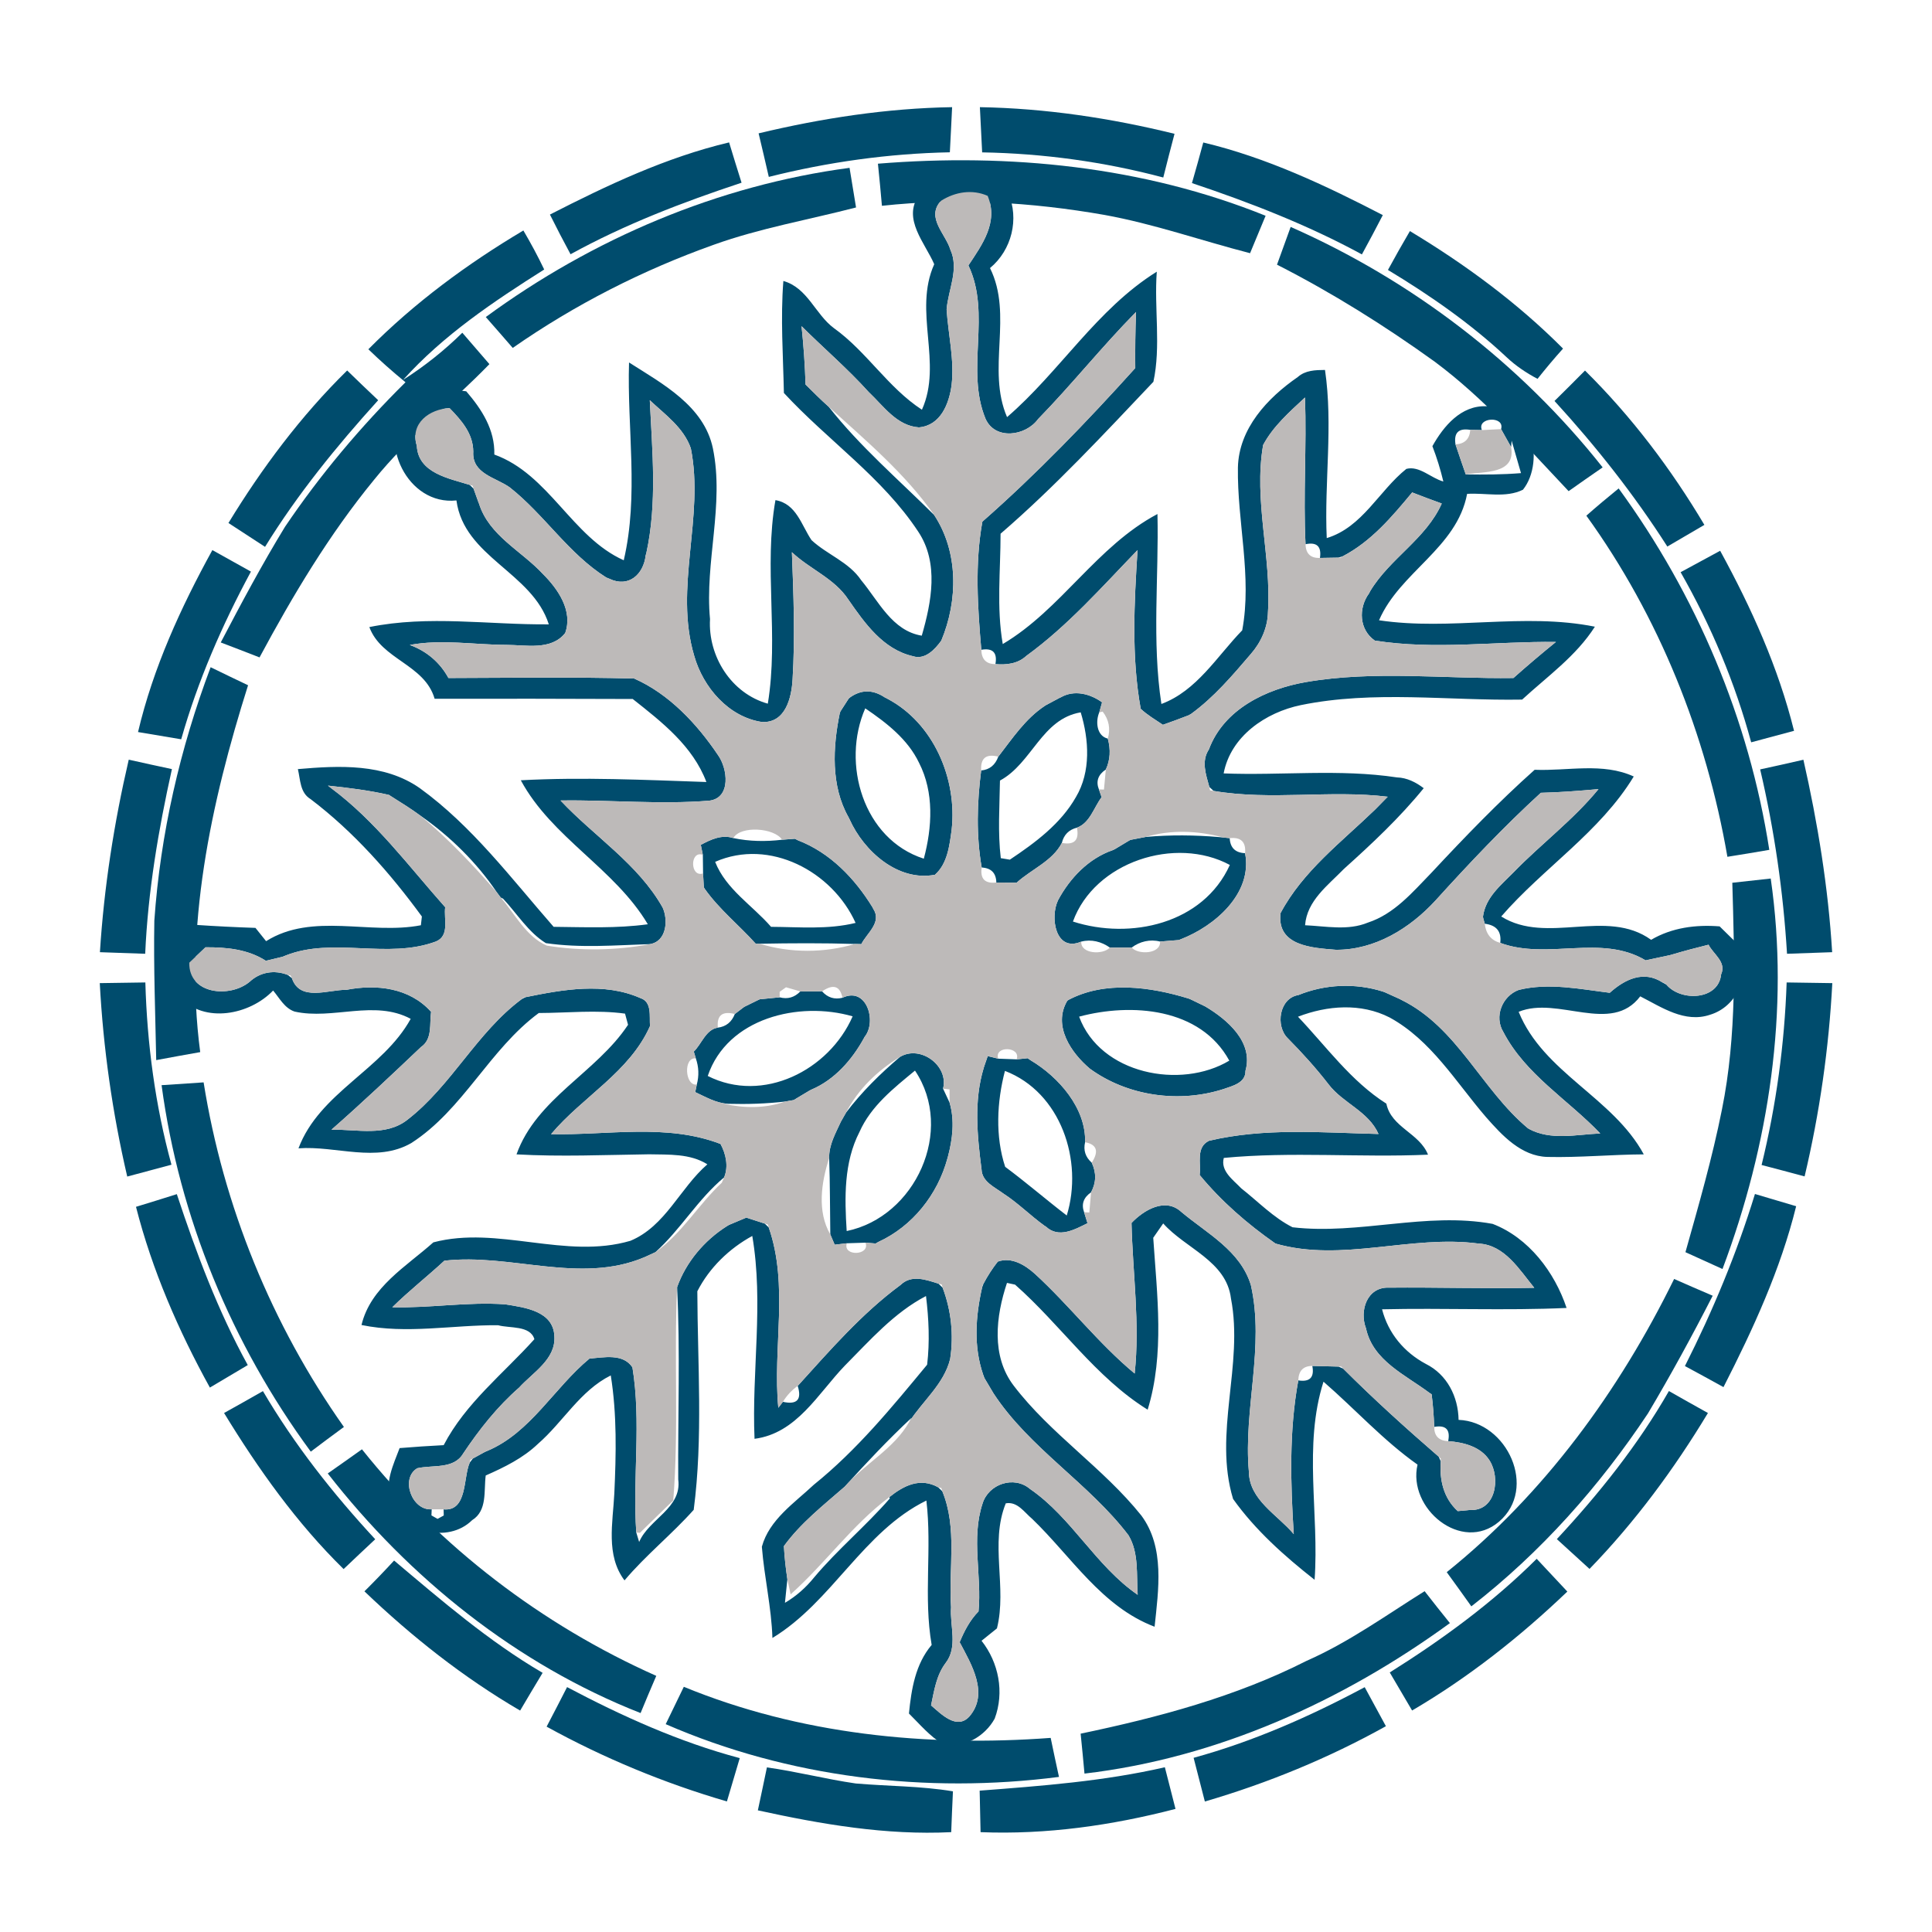
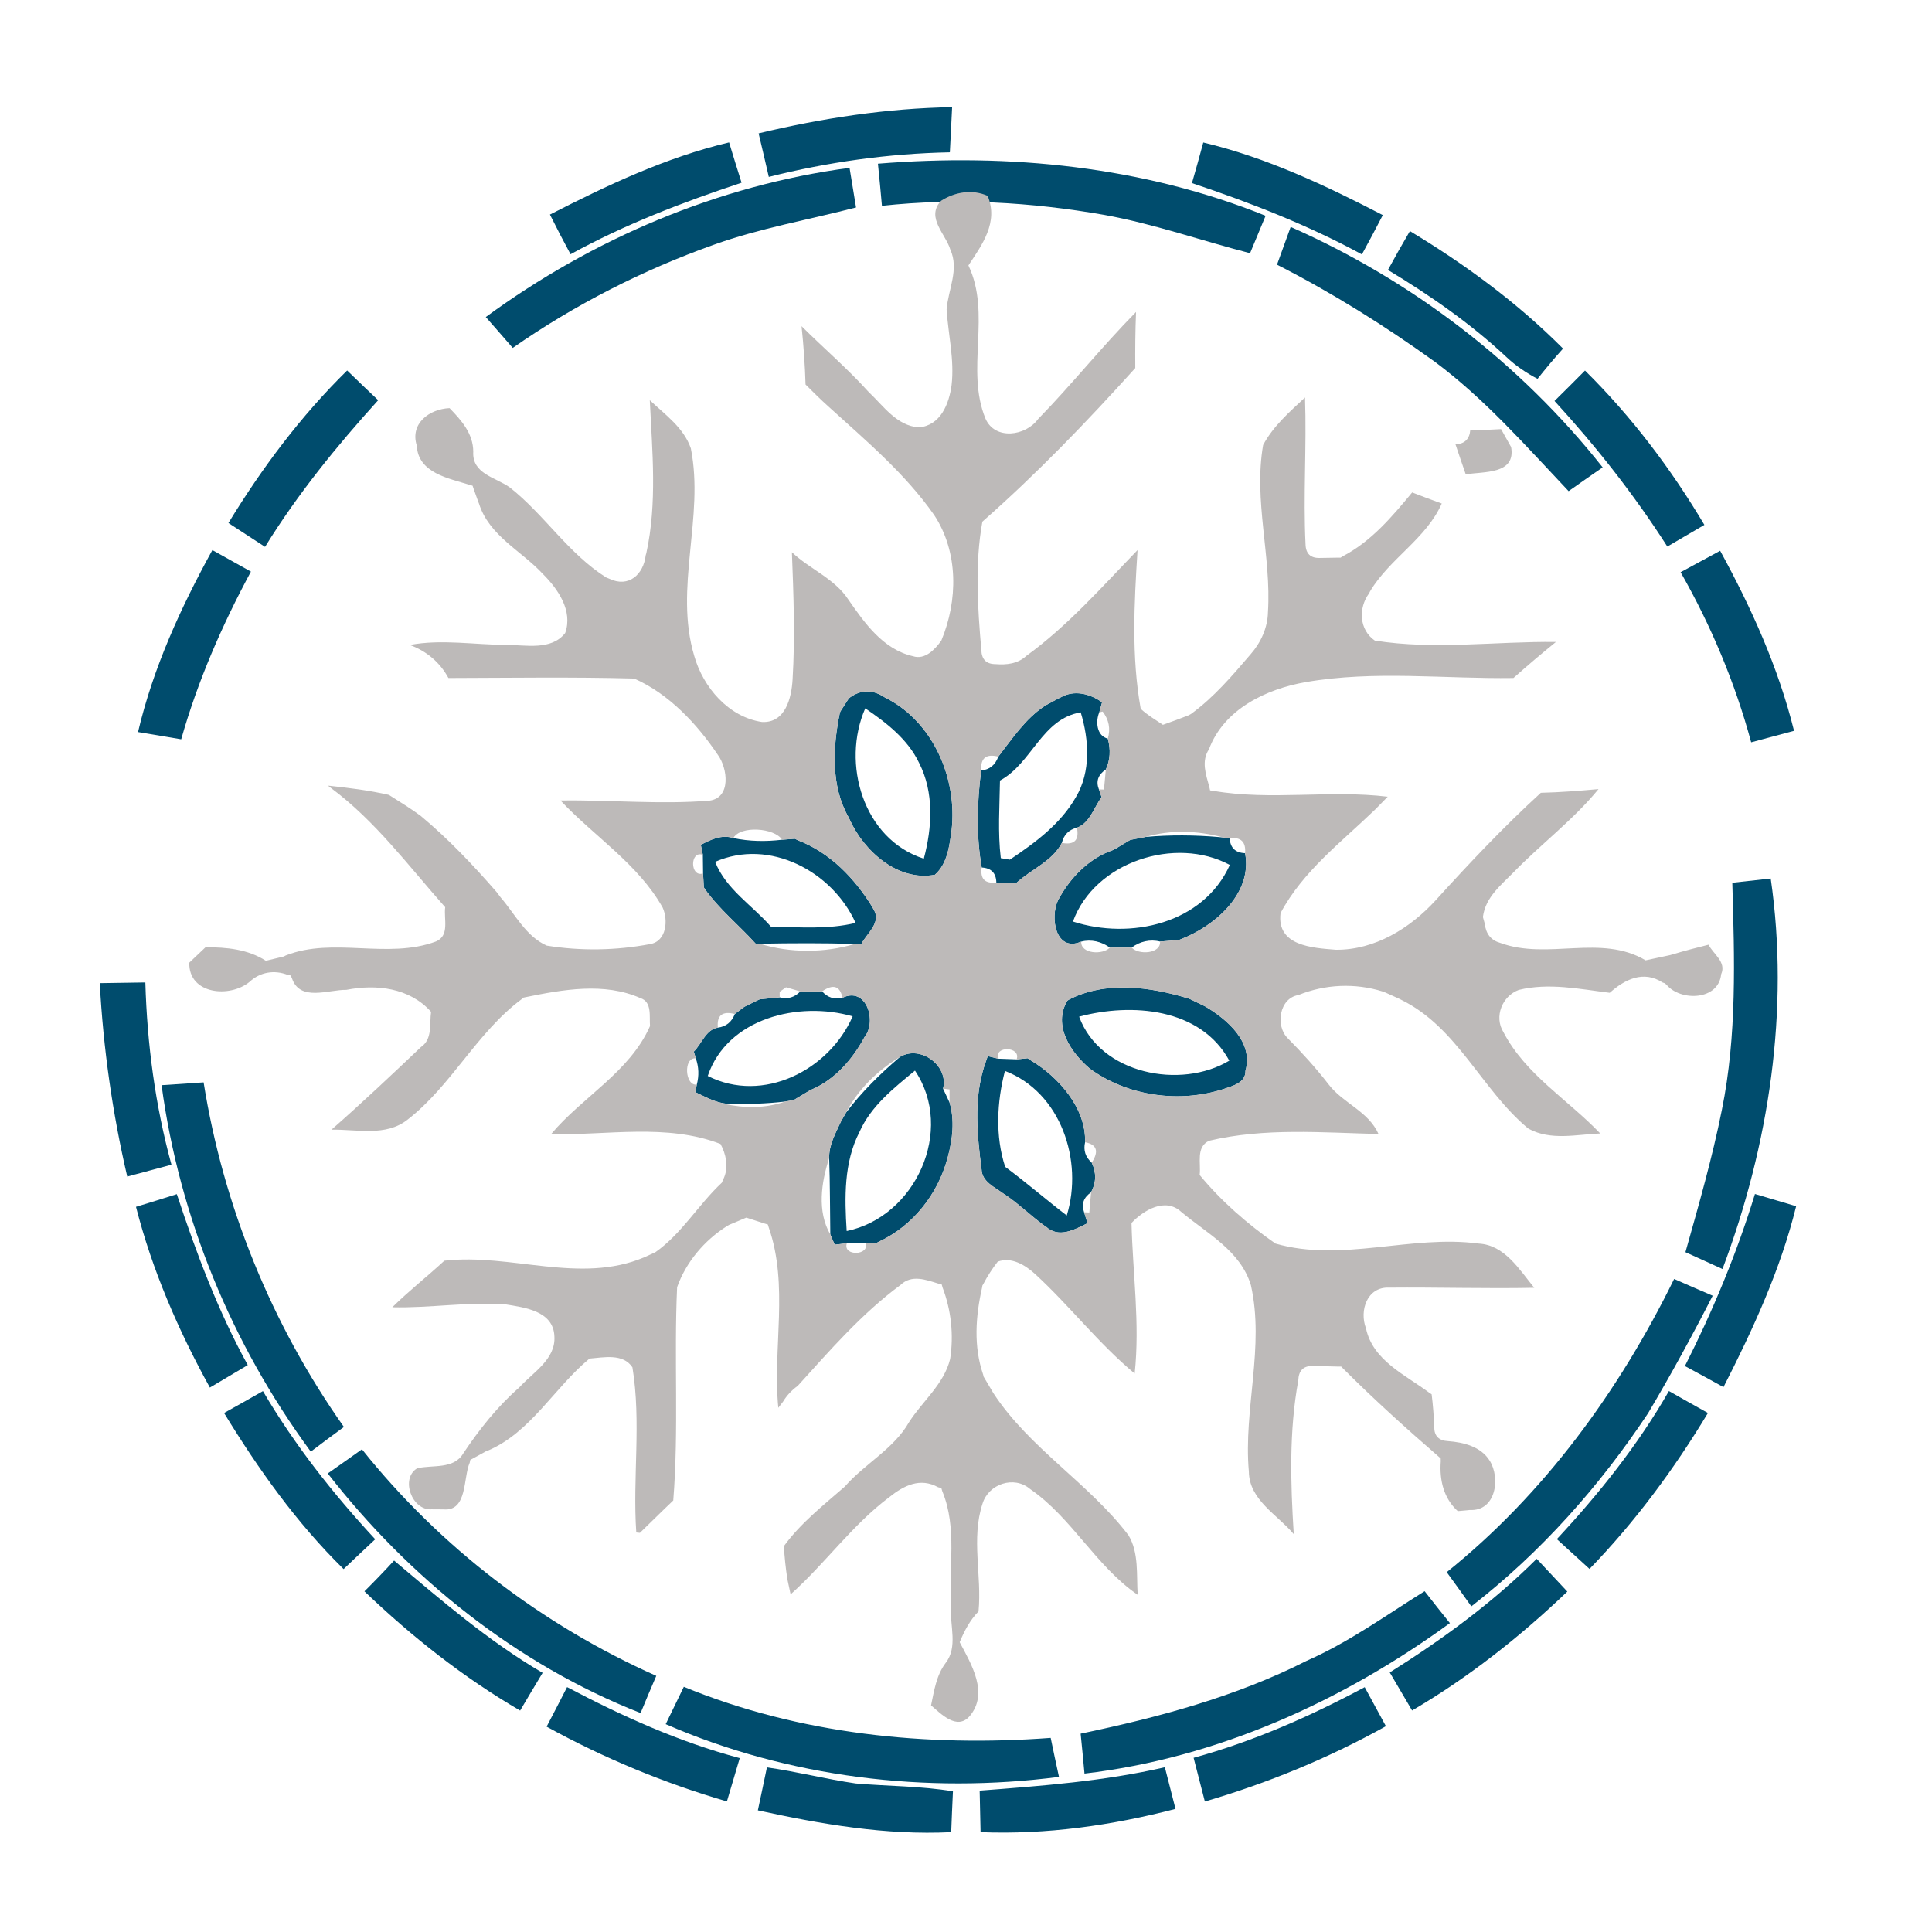
<svg xmlns="http://www.w3.org/2000/svg" viewBox="0 0 256 256">
  <desc>Created by http://guilds.gw2w2w.com/</desc>
  <path fill="none" d="M0 0h256v256H0z" />
  <path fill="#004c6d" d="M100.42 239.88c8.41 1.84 16.97 3.32 25.62 2.89.07-1.8.14-3.6.23-5.41-4.26-.71-8.59-.67-12.88-1.04-3.94-.57-7.82-1.58-11.77-2.13-.4 1.9-.79 3.8-1.2 5.69zM129.93 242.77c8.71.35 17.41-.89 25.83-3.08l-1.41-5.52c-8.08 1.86-16.31 2.47-24.54 3.1.05 1.83.09 3.67.12 5.5zM72.43 228.79c7.57 4.17 15.59 7.49 23.89 9.91.57-1.91 1.13-3.82 1.7-5.74-8-2.13-15.58-5.55-22.88-9.41-.89 1.75-1.8 3.5-2.71 5.24zM159.65 238.71c8.34-2.44 16.4-5.75 23.99-9.98-.94-1.72-1.88-3.44-2.81-5.17-7.22 3.86-14.75 7.19-22.67 9.36.49 1.93.99 3.86 1.49 5.79z" />
  <path fill="#004c6d" d="M88.21 228.46c16.28 7.09 34.54 9.26 52.11 6.99-.38-1.72-.74-3.44-1.1-5.17-16.42 1.22-33.3-.47-48.61-6.77-.79 1.65-1.59 3.3-2.4 4.95zM143.7 235.01c17.58-2.06 34.2-9.58 48.42-19.94-1.13-1.4-2.25-2.81-3.35-4.23-5.13 3.21-10.07 6.78-15.64 9.23-9.4 4.77-19.67 7.5-29.94 9.65.18 1.76.35 3.52.51 5.29zM43.43 195.24c10.8 13.87 25.02 25.29 41.45 31.75.68-1.65 1.37-3.29 2.08-4.93-15.12-6.73-28.68-17.08-39-30.02-1.51 1.08-3.02 2.14-4.53 3.2z" />
  <path fill="#004c6d" d="M48.29 210.86c6.27 6 13.12 11.42 20.63 15.8.98-1.67 1.98-3.34 2.98-5-7.13-4.17-13.39-9.58-19.68-14.88-1.28 1.39-2.59 2.75-3.93 4.08zM184.15 221.61c.99 1.68 1.98 3.36 2.96 5.04 7.48-4.38 14.32-9.78 20.57-15.76-1.36-1.44-2.71-2.89-4.06-4.34-5.84 5.82-12.51 10.69-19.47 15.06zM191.7 208.32c1.1 1.5 2.18 3.02 3.26 4.53 9.18-7.12 16.98-15.9 23.4-25.56 3.03-5.1 5.88-10.32 8.58-15.6-1.71-.73-3.41-1.47-5.11-2.22-7.26 14.8-17.21 28.48-30.13 38.85zM29.69 187.23c4.53 7.42 9.62 14.58 15.84 20.68 1.39-1.33 2.79-2.64 4.19-3.95-5.59-6.03-10.71-12.53-14.88-19.63-1.71.98-3.43 1.94-5.15 2.9zM206.29 203.94c1.45 1.31 2.89 2.63 4.33 3.95 6.04-6.23 11.22-13.24 15.69-20.66-1.73-.96-3.45-1.93-5.17-2.91-4.09 7.14-9.26 13.61-14.85 19.62zM41.18 192.35c1.45-1.1 2.92-2.19 4.39-3.27-9.57-13.55-15.98-29.28-18.59-45.66-1.86.13-3.71.25-5.57.37 2.35 17.52 9.3 34.33 19.77 48.56z" />
  <path fill="#004c6d" d="M18.02 159.91c2.14 8.39 5.62 16.39 9.79 23.95 1.67-1 3.34-1.99 5.02-2.98-3.96-7.19-6.83-14.88-9.4-22.65-1.8.57-3.6 1.13-5.41 1.68zM223.26 181.01c1.71.92 3.41 1.85 5.11 2.79 3.92-7.68 7.56-15.57 9.63-23.97-1.82-.53-3.64-1.07-5.46-1.62-2.41 7.87-5.57 15.46-9.28 22.8zM223.33 165.92c1.64.74 3.28 1.48 4.91 2.23 6.16-16.39 8.91-34.35 6.39-51.74-1.7.19-3.4.38-5.09.56.29 10.03.63 20.19-1.38 30.08-1.27 6.37-3.07 12.62-4.83 18.87zM16.86 155.9c1.95-.53 3.91-1.05 5.86-1.57-2.15-7.86-3.23-16.01-3.46-24.15-2.02.04-4.03.07-6.04.09.46 8.62 1.68 17.22 3.64 25.63z" />
-   <path fill="#004c6d" d="M233.42 154.37c1.9.49 3.8 1 5.7 1.51 1.99-8.39 3.22-16.99 3.67-25.61-2.02-.02-4.03-.05-6.05-.09-.28 8.14-1.38 16.27-3.32 24.19zM20.7 140.47c1.94-.36 3.88-.72 5.83-1.06-2.18-16.44 1.4-32.97 6.34-48.61-1.66-.79-3.31-1.58-4.96-2.39-4.06 10.77-6.66 22.09-7.46 33.58-.11 6.16.13 12.32.25 18.48zM13.24 126.17c2 .06 4 .13 6 .21.36-8.25 1.75-16.42 3.54-24.47-1.91-.4-3.82-.83-5.72-1.25-1.95 8.38-3.28 16.93-3.82 25.51zM236.79 126.38c1.99-.08 3.98-.15 5.98-.21-.52-8.58-1.91-17.12-3.81-25.5-1.91.44-3.82.87-5.73 1.28 1.88 8.02 3.06 16.2 3.56 24.43zM210.2 68.33c9.64 13.35 15.89 29 18.69 45.2 1.85-.29 3.7-.6 5.55-.92-2.68-17.29-9.65-33.76-19.96-47.89-1.45 1.18-2.89 2.38-4.28 3.61z" />
  <path fill="#004c6d" d="M18.29 97c1.9.32 3.81.64 5.72.96 2.2-7.75 5.42-15.14 9.24-22.22-1.7-.95-3.4-1.9-5.11-2.85-4.19 7.62-7.85 15.61-9.85 24.11zM232.04 98.36c1.89-.51 3.78-1.02 5.68-1.52-2.08-8.39-5.66-16.31-9.79-23.86-1.75.95-3.49 1.9-5.24 2.84 4.04 7.08 7.22 14.67 9.35 22.54z" />
-   <path fill="#004c6d" d="M29.25 85.13c1.71.65 3.43 1.31 5.14 1.98 4.42-8.23 9.24-16.3 15.17-23.53 4.55-5.64 10.26-10.16 15.29-15.33-1.19-1.39-2.39-2.77-3.59-4.16-2.39 2.36-5.03 4.45-7.85 6.25 5.33-5.93 12.01-10.4 18.7-14.63-.84-1.76-1.77-3.48-2.76-5.17-7.42 4.41-14.45 9.59-20.54 15.74 1.58 1.53 3.22 2.98 4.92 4.37-5.92 5.86-11.31 12.26-15.97 19.16-3.05 4.99-5.8 10.15-8.51 15.32z" />
  <path fill="#004c6d" d="M30.27 69.3c1.62 1.05 3.24 2.1 4.85 3.16 4.31-6.99 9.49-13.35 14.99-19.43-1.38-1.3-2.75-2.62-4.11-3.94-6.11 6-11.28 12.91-15.73 20.21zM220.93 72.42c1.63-.96 3.26-1.91 4.91-2.87-4.41-7.42-9.67-14.38-15.82-20.45-1.34 1.36-2.69 2.7-4.04 4.03 5.51 6.02 10.56 12.42 14.95 19.29zM190.1 47.92c6.64 4.94 12.09 11.18 17.75 17.16 1.5-1.06 3-2.11 4.51-3.15-10.91-13.79-25.26-24.77-41.34-31.86-.6 1.67-1.2 3.34-1.81 5 7.3 3.72 14.25 8.07 20.89 12.85z" />
  <path fill="#004c6d" d="M199.63 47.33c1.22 1.15 2.62 2.09 4.1 2.87 1.09-1.37 2.21-2.71 3.38-4.01-6.03-6.06-12.98-11.17-20.29-15.57-1 1.71-1.97 3.42-2.91 5.15 5.57 3.36 10.96 7.1 15.72 11.56zM64.37 42.01c1.19 1.36 2.39 2.72 3.57 4.09 8.22-5.73 17.21-10.31 26.64-13.67 6.13-2.2 12.57-3.31 18.85-4.94-.29-1.75-.58-3.5-.86-5.25-17.42 2.31-34.06 9.4-48.2 19.77z" />
  <path fill="#004c6d" d="M72.87 28.43c.88 1.77 1.79 3.52 2.73 5.26 7.19-3.96 14.88-6.9 22.66-9.48-.56-1.77-1.11-3.56-1.65-5.34-8.35 1.98-16.14 5.67-23.74 9.56zM146.36 28.48c6.55 1.19 12.84 3.41 19.28 5.07.68-1.65 1.37-3.31 2.06-4.96-16.24-6.56-34-8.31-51.37-6.9.19 1.86.37 3.72.53 5.58 9.85-1.07 19.76-.5 29.5 1.21zM157.94 24.26c7.73 2.59 15.35 5.55 22.52 9.45.94-1.72 1.87-3.46 2.77-5.21-7.61-3.94-15.42-7.63-23.79-9.62-.49 1.8-.98 3.6-1.5 5.38zM101.87 23.44c7.83-1.97 15.9-3.1 23.99-3.26.1-1.99.21-3.98.3-5.98-8.64.14-17.24 1.46-25.64 3.47.46 1.92.91 3.85 1.35 5.77z" />
-   <path fill="#004c6d" d="M130.14 20.19c8.09.14 16.18 1.25 24 3.33.48-1.93.98-3.86 1.49-5.79-8.44-2.08-17.1-3.38-25.79-3.53.09 2 .2 4 .3 5.99zM121.74 25.91c2.29-3.82 9.99-5.14 11.86-.32 1.48 3.43.46 7.55-2.42 9.93 3.1 6.24-.48 13.4 2.26 19.75 6.99-6.02 11.88-14.31 19.84-19.27-.36 4.83.57 9.91-.45 14.59-6.54 6.9-13.04 13.91-20.25 20.13 0 4.87-.55 9.78.29 14.62 7.76-4.6 12.44-12.96 20.5-17.23.19 8.38-.75 16.83.52 25.17 4.7-1.75 7.36-6.31 10.71-9.76 1.33-7.11-.68-14.4-.57-21.58.12-5.16 3.92-9.21 7.93-11.98 1.01-.9 2.33-.93 3.61-.94 1.09 7.4-.11 14.85.23 22.28 4.74-1.44 6.91-6.26 10.55-9.17 1.73-.45 3.27 1.23 4.9 1.67-.38-1.59-.86-3.15-1.45-4.68 1.48-2.65 3.8-5.43 7.15-5.29 5.95-1.24 7.9 7.25 4.85 11.06-2.27 1.13-4.96.39-7.4.55-1.36 7.19-8.9 10.34-11.67 16.75 9.5 1.42 19.15-1.05 28.6.85-2.48 3.89-6.29 6.58-9.64 9.66-9.76.17-19.66-1.25-29.32.73-4.65.96-9.3 4.12-10.23 9.05 7.65.3 15.34-.62 22.96.53 1.33.04 2.51.64 3.55 1.43-3.17 3.9-6.84 7.34-10.58 10.7-2.09 2.16-4.9 4.2-5.14 7.46 2.76.12 5.67.75 8.32-.35 3.5-1.14 5.93-4.04 8.41-6.59 4.4-4.72 8.88-9.37 13.69-13.66 4.37.18 9.02-1 13.13.89-4.48 7.38-11.98 12.11-17.56 18.55 6.06 3.79 13.96-1.16 19.86 3.09 2.76-1.62 5.93-2.03 9.08-1.78 1.07 1.08 2.16 2.12 3.28 3.15.62 3.46-.98 7.48-4.55 8.56-3.35 1.13-6.41-.99-9.25-2.44-3.86 5.11-10.9-.09-16.11 2.05 3.27 8.07 12.5 11.35 16.58 18.89-4.26.02-8.52.44-12.78.34-3.47-.1-6-2.86-8.13-5.28-3.98-4.62-7.26-10.19-12.77-13.2-3.8-1.94-8.25-1.6-12.14-.1 3.77 3.97 7.02 8.54 11.71 11.52.66 3.17 4.38 3.88 5.52 6.76-9.01.4-18.07-.43-27.06.43-.47 1.75 1.26 2.92 2.31 4.03 2.23 1.75 4.26 3.88 6.8 5.16 8.83 1.03 17.69-2.07 26.51-.45 4.78 1.84 8.21 6.38 9.8 11.14-8.15.37-16.3-.01-24.45.18.82 3.18 2.92 5.69 5.79 7.23 2.83 1.41 4.3 4.34 4.35 7.42 6.44.24 10.51 9.08 5.36 13.49-4.97 4.22-12.15-1.77-10.8-7.56-4.54-3.21-8.28-7.36-12.46-10.99-2.7 8.49-.55 17.52-1.18 26.25-3.98-3.13-7.86-6.58-10.8-10.71-2.64-8.68 1.42-17.78-.28-26.56-.6-4.98-6.02-6.61-8.98-9.95-.33.48-.99 1.42-1.32 1.9.5 7.55 1.53 15.4-.74 22.78-6.92-4.3-11.53-11.25-17.57-16.57-.27-.06-.8-.17-1.07-.23-1.47 4.41-2.12 9.69.9 13.63 4.89 6.41 11.86 10.89 16.9 17.19 3.14 4.23 2.27 9.86 1.76 14.74-7.02-2.66-11.04-9.31-16.22-14.29-1.04-.86-1.95-2.34-3.5-2.06-2.15 5.31.2 11.1-1.17 16.57l-2.04 1.64c2.28 2.89 3.05 6.84 1.74 10.32-1.29 2.35-4.09 3.99-6.8 3.41-1.78-1.04-3.11-2.66-4.56-4.09.32-3.22.85-6.54 3.01-9.09-1.1-6.34.06-12.77-.7-19.13-8.38 4.11-12.47 13.4-20.4 18.21-.13-4.07-1.08-8.05-1.4-12.09.98-3.59 4.31-5.79 6.88-8.21 5.72-4.6 10.37-10.29 15.02-15.91.36-3.03.22-6.08-.15-9.1-4.24 2.21-7.44 5.89-10.77 9.24-3.54 3.68-6.36 8.96-11.95 9.68-.39-8.96 1.23-17.96-.3-26.88-3.06 1.67-5.69 4.22-7.28 7.33.03 9.65.77 19.35-.48 28.96-2.9 3.25-6.34 6-9.17 9.35-2.51-3.34-1.54-7.66-1.35-11.5.24-5.22.36-10.48-.47-15.66-4.07 2.03-6.31 6.17-9.65 9.07-1.97 1.89-4.45 3.1-6.92 4.19-.27 2.05.24 4.65-1.8 5.92-3.24 3.19-9.26 1.55-10.81-2.56-.81-2.41.37-4.78 1.2-6.99 1.95-.16 3.89-.29 5.84-.39 2.9-5.57 7.9-9.46 12.02-14.04-.55-1.86-3.28-1.42-4.81-1.85-6.03-.05-12.1 1.21-18.1-.03 1.21-5.03 5.92-7.74 9.52-10.95 8.54-2.26 17.53 2.32 26.12-.21 4.65-1.94 6.56-6.99 10.19-10.13-2.3-1.45-5.12-1.27-7.73-1.33-5.85.08-11.71.34-17.56.01 2.65-7.42 10.58-10.83 14.78-17.17l-.4-1.48c-3.79-.52-7.62-.09-11.43-.08-6.55 4.83-10.01 12.8-16.89 17.23-4.61 2.66-9.99.33-14.95.7 2.79-7.41 11.16-10.42 14.87-17.16-4.83-2.58-10.3.17-15.38-.96-1.34-.45-2-1.78-2.85-2.79-3.09 3.23-9.1 4.42-12.36.88-1.82-1.74-1.17-4.52-.95-6.74 1.04-.92 2.05-1.88 3.04-2.84 2.64.18 5.28.31 7.93.4.35.44 1.06 1.32 1.41 1.76 6.14-3.86 13.76-.8 20.51-2.11.04-.29.1-.87.13-1.16-4.22-5.77-9.02-11.21-14.74-15.55-1.42-.85-1.35-2.56-1.69-3.98 5.46-.47 11.43-.78 16.15 2.52 6.95 5.03 12.14 11.98 17.74 18.38 4.16.04 8.34.23 12.48-.34-4.39-7.39-12.72-11.46-16.83-19.08 8.2-.44 16.4-.05 24.59.23-1.8-4.77-5.9-7.95-9.76-11-8.76-.04-17.51-.04-26.25-.03-1.32-4.57-7.05-5.17-8.65-9.5 7.86-1.6 15.86-.29 23.78-.36-2.19-6.9-11.23-8.9-12.24-16.42-6.49.69-10.49-7.77-6.78-12.68 1.98-2.39 5.31-2.18 8.08-1.78 2.06 2.39 3.81 5.09 3.72 8.38 7.26 2.62 10.28 10.93 17.15 14.01 2.02-8.63.43-17.47.7-26.21 4.44 2.83 9.93 5.75 11.11 11.37 1.54 7.5-1.09 15.06-.38 22.63-.28 4.93 2.82 9.86 7.66 11.21 1.47-8.96-.56-18.04 1.01-26.97 2.77.47 3.43 3.3 4.78 5.3 2.06 1.92 4.95 2.89 6.58 5.31 2.3 2.76 4.1 6.71 8.03 7.35 1.29-4.46 2.29-9.63-.46-13.77-4.73-7.19-12.02-12.12-17.81-18.39-.1-4.94-.46-9.9-.07-14.84 3.23.91 4.21 4.41 6.71 6.26 4.34 3.11 7.15 7.87 11.65 10.8 2.79-6.2-1.18-13.02 1.63-19.28-1.21-2.81-4.23-5.99-2.05-9.1m2.84.82c-1.83 2.16.72 4.28 1.34 6.33 1.2 2.63-.28 5.3-.49 7.95.22 3.34 1.05 6.66.66 10.02-.33 2.47-1.45 5.35-4.33 5.6-2.94-.2-4.69-2.84-6.65-4.68-2.79-3.1-5.96-5.8-8.9-8.73.27 2.57.45 5.15.53 7.73 1.01 1 2.01 2.01 3.07 2.95 4.12 5.25 9.25 9.64 13.97 14.34 3.24 4.91 3.16 11.34.95 16.64-.84 1.17-2.16 2.59-3.76 2.07-3.96-.91-6.38-4.37-8.55-7.49-1.84-2.82-5.12-4.04-7.49-6.29.22 5.62.43 11.26.09 16.87-.14 2.43-.94 5.77-4.04 5.63-4.43-.65-7.81-4.59-8.99-8.76-2.7-9.03 1.37-18.39-.45-27.5-.95-2.75-3.41-4.47-5.44-6.38.32 6.73 1 13.61-.46 20.27-.02.06-.06.2-.08.27-.29 2.55-2.26 4.34-4.81 3.12l-.42-.17c-4.99-3.14-8.18-8.3-12.76-11.92-1.87-1.35-5.05-1.8-4.86-4.76-.02-2.41-1.57-4.14-3.14-5.76-2.65.11-5.28 2.02-4.34 4.98.17 3.64 4.27 4.33 7.01 5.19.13.12.38.38.51.5l.63 1.76c.02.06.07.17.09.22 1.34 4.27 5.63 6.25 8.48 9.34 1.99 1.98 3.99 4.88 2.94 7.81-1.85 2.35-5.21 1.57-7.8 1.57-4.25-.01-8.58-.78-12.79.01 2.22.81 3.99 2.3 5.12 4.38 8.21-.02 16.42-.15 24.61.07 4.61 2.03 8.32 6 11.1 10.13 1.29 1.78 1.77 5.67-1.12 6.05-6.55.54-13.17-.12-19.74-.02 4.47 4.77 10.26 8.38 13.53 14.18.76 1.65.54 4.48-1.67 4.85-4.59.15-9.23.54-13.8-.13-2.31-1.42-3.82-3.92-5.67-5.89l-.31-.15-.53-.71c-2.6-3.87-6.19-7.42-10.07-10.11-1.28-.95-2.64-1.78-3.98-2.63-.06-.04-.18-.11-.23-.15-2.66-.61-5.37-.94-8.08-1.23l.39.31c5.91 4.38 10.3 10.36 15.14 15.8-.21 1.55.63 3.76-1.22 4.54-6.43 2.4-13.61-.64-19.92 1.86-.12.05-.38.14-.5.19-.53.12-1.59.38-2.12.51-2.4-1.54-5.22-1.8-8-1.79-.54.51-1.61 1.53-2.15 2.04-.09 4.21 5.39 4.71 8 2.53 1.4-1.3 3.27-1.6 5.05-.91.14.11.42.32.55.43 1.05 3.16 4.83 1.51 7.21 1.55 3.99-.78 8.38-.28 11.23 2.91-.23 1.59.22 3.61-1.34 4.67-3.9 3.7-7.81 7.4-11.86 10.95 3.36-.07 7.19.95 10.07-1.32 5.85-4.53 9.18-11.56 15.15-15.99.13-.06.38-.19.5-.25 4.95-1.01 10.42-2 15.21.12 1.58.5 1.17 2.44 1.28 3.71-2.71 6.11-8.94 9.36-13.11 14.32 7.46.17 15.3-1.45 22.45 1.3.72 1.32 1.08 2.98.48 4.43-3.48 2.88-5.75 6.89-9.1 9.91l-1.26.58c-.06.03-.19.08-.25.11-8.5 3.58-17.65-.57-26.46.44-2.27 2.1-4.7 4-6.9 6.17 5 .12 9.97-.74 14.96-.39 2.58.42 6.4.87 6.52 4.25.19 3.05-2.86 4.78-4.67 6.78-2.9 2.53-5.28 5.55-7.41 8.73-1.25 2.13-4.05 1.49-6.09 1.96-2.28 1.35-.71 5.64 1.91 5.44l-.03.81.81.46.82-.45-.02-.81c3.18.28 2.58-4.21 3.46-6.19.11-.14.32-.42.42-.55l1.53-.84c.1-.05.3-.14.4-.18 5.71-2.4 8.85-8.36 13.52-12.22 1.89-.15 4.44-.72 5.69 1.16 1.19 7.24.01 14.67.51 21.88.09.31.28.94.38 1.26 1.32-3.08 5.68-4.47 5.18-8.28-.06-8.49.27-16.99-.15-25.48 1.18-3.33 3.62-6.21 6.6-8.09l.29-.17 2.28-.96c.61.2 1.83.59 2.44.79.14.13.4.39.53.51 2.68 7.68.51 15.97 1.27 23.9l.61-.79c1.87.41 2.53-.29 1.96-2.11 4.27-4.71 8.48-9.58 13.62-13.37 1.46-1.42 3.36-.7 5.03-.18.14.13.41.4.55.53 1.14 3 1.49 6.27 1 9.45-.82 3.34-3.66 5.58-5.45 8.38l.33-.58c-3.1 2.89-6 5.98-8.85 9.12-2.83 2.47-5.83 4.81-8.06 7.88.08 1.47.24 2.92.46 4.38l-.32 3.13c1.49-.87 2.79-2.03 3.87-3.37 3.11-3.7 6.85-6.81 10.02-10.45l-.05-.19c1.9-1.52 4.07-2.63 6.46-1.3.14.13.41.39.55.53 2.02 4.88.81 10.24 1.16 15.36-.18 2.46.94 5.28-.73 7.41-1.22 1.62-1.51 3.65-1.92 5.6 1.33 1.14 3.4 3.3 5.07 1.48 2.64-3.05.27-6.93-1.28-9.85.62-1.49 1.36-2.92 2.5-4.08.46-4.75-1-9.64.53-14.28.79-2.61 4.17-3.76 6.3-1.94 5.55 3.82 8.68 10.18 14.26 14.02-.18-2.62.19-5.55-1.22-7.89-5.26-6.91-13.12-11.52-17.89-18.81-.03-.06-.1-.17-.13-.22l-1.05-1.77c-.04-.11-.14-.34-.18-.46-1.3-3.77-1.01-7.74-.15-11.56.05-.12.13-.36.17-.48.55-1.05 1.19-2.04 1.91-2.96 1.83-.66 3.62.45 4.93 1.63 4.59 4.21 8.4 9.21 13.21 13.2.71-6.66-.26-13.3-.42-19.95 1.62-1.71 4.48-3.42 6.59-1.47 3.42 2.87 7.84 5.13 9.23 9.71 1.84 8.17-1 16.45-.27 24.68.03 3.79 3.79 5.73 5.95 8.31-.43-6.8-.63-13.64.6-20.37 1.53.24 2.15-.4 1.86-1.92.87.02 2.6.06 3.47.09.16.06.47.2.62.27 4.06 4.06 8.31 7.9 12.65 11.66.07.15.21.46.28.62-.19 2.47.37 4.89 2.25 6.6l1.12-.1c.12-.01.36-.04.48-.05 3.46.19 4.09-4.24 2.62-6.55-1.16-1.85-3.46-2.42-5.49-2.57.31-1.53-.3-2.16-1.85-1.89-.05-1.44-.16-2.88-.34-4.32-.08-.05-.24-.16-.32-.21-3.18-2.38-7.47-4.25-8.38-8.53-.9-2.34.14-5.52 3.06-5.39 6.41-.06 12.82.15 19.24.02-1.98-2.4-3.92-5.69-7.38-5.86-8.95-1.2-18.1 2.53-26.91 0-3.71-2.59-7.17-5.59-10.05-9.09.2-1.56-.53-3.68 1.24-4.53 7.35-1.75 14.99-1.08 22.46-.9-1.34-3.02-4.7-4.07-6.61-6.57-1.67-2.16-3.49-4.17-5.41-6.11-1.67-1.63-1.14-5.32 1.4-5.73 3.54-1.44 7.53-1.62 11.18-.47l.32.12 1.9.86c.06.03.19.1.25.13 7.41 3.64 10.6 11.85 16.73 16.98.04.03.12.08.16.11 2.91 1.58 6.33.74 9.46.61-4.27-4.48-9.9-7.8-12.83-13.43-1.27-2.04-.16-4.78 2.03-5.59 3.98-.98 8.08-.11 12.06.38 2-1.79 4.48-3.01 7.01-1.36.12.07.37.21.5.28 1.88 2.25 6.91 2.1 7.25-1.37.73-1.63-1.03-2.66-1.67-3.92-1.63.4-3.25.83-4.86 1.31-.06.02-.19.06-.25.07-.81.17-2.42.52-3.23.69-5.92-3.53-12.96.01-19.26-2.31.19-1.51-.5-2.35-2.05-2.54l-.19-.68-.05-.26c.34-2.56 2.37-4.16 4.04-5.86 3.66-3.78 7.93-6.95 11.27-11.04-2.54.23-5.08.43-7.64.49-4.91 4.49-9.48 9.33-13.95 14.26-3.39 3.7-8.05 6.58-13.2 6.54-3.11-.25-7.88-.49-7.34-4.86 2.95-5.55 8.07-9.41 12.51-13.7l.17-.17c.38-.39 1.14-1.16 1.52-1.55-7.67-.93-15.45.53-23.07-.77-.15-.13-.43-.39-.57-.53-.45-1.65-1.09-3.4-.05-4.98 1.98-5.32 7.59-8 12.85-8.91 9.09-1.57 18.34-.41 27.5-.54 1.84-1.64 3.72-3.23 5.63-4.78-8-.09-16.06 1.08-24-.18-2.07-1.43-2.21-4.29-.76-6.26.03-.07.11-.21.14-.28 2.6-4.34 7.4-6.92 9.49-11.62-1.32-.48-2.62-.96-3.92-1.47-2.67 3.22-5.44 6.51-9.22 8.47-.14.04-.43.13-.57.17l-2.43.04c.23-1.52-.41-2.13-1.91-1.82-.32-6.47.16-12.96-.07-19.44-2.04 1.9-4.22 3.8-5.55 6.3-1.28 7.37 1.11 14.74.64 22.14-.04 2.05-.93 4.02-2.27 5.55-2.43 2.84-4.88 5.73-7.92 7.94-.08.05-.24.14-.32.18-1.13.44-2.27.86-3.41 1.26-1-.68-2.06-1.29-2.94-2.12-1.25-6.93-.86-14.04-.42-21.03-4.71 4.87-9.24 10.03-14.74 14.02-1.13 1.05-2.63 1.21-4.09 1.09.27-1.53-.35-2.16-1.87-1.9-.49-5.63-.87-11.41.14-16.98 7.19-6.32 13.85-13.24 20.26-20.35-.02-2.48 0-4.95.1-7.43-4.51 4.57-8.5 9.6-12.98 14.19-1.63 2.25-5.7 2.84-6.97-.06-2.67-6.49.81-13.86-2.26-20.3 1.84-2.78 4-5.71 2.55-9.22-2.04-.9-4.29-.53-6.14.63-.04.04-.11.12-.15.15m71.78 30.26l-1.54-.03c-1.55-.26-2.2.38-1.96 1.92.44 1.33.9 2.65 1.36 3.98 2.44.04 4.88.03 7.32-.17-.31-1.07-.93-3.23-1.24-4.3l-.07.85c-.33-.6-1-1.79-1.33-2.38.54-1.79-3.26-1.59-2.54.13z" />
  <path fill="#004c6d" d="M112.62 92.42c1.5-1.07 3.05-1.07 4.65.01l.17.07.15.09c6.12 3.23 9.26 10.62 8.51 17.35-.28 2.06-.55 4.51-2.22 5.97-4.89.94-9.42-3.13-11.31-7.35l-.07-.14-.07-.14c-2.36-4.17-2.08-9.28-1.15-13.81.02-.06.07-.17.09-.22l1.07-1.66c.04-.04.13-.12.18-.17m9.79 21.36c1.11-4.15 1.38-8.77-.63-12.7-1.5-3.14-4.32-5.31-7.13-7.22-3.19 7.29-.28 17.34 7.76 19.92zM140.56 92.4c1.79-1.03 3.9-.47 5.47.66l-.37 1.33c-.51 1.18-.37 3.12 1.13 3.48.4 1.47.32 2.84-.26 4.09-1.03.69-1.34 1.57-.92 2.64l.36 1.03c-1.03 1.36-1.55 3.42-3.27 4.04-1.08.27-1.74.95-2 2.02-1.23 2.4-4.03 3.49-5.98 5.26-.67 0-2.02 0-2.7-.01-.03-1.26-.68-1.92-1.94-1.99-.74-4.25-.62-8.6-.07-12.86 1.11-.1 1.86-.71 2.27-1.83 1.85-2.39 3.59-5.03 6.15-6.72.05-.03.15-.09.19-.12l1.76-.94c.05-.02.14-.06.18-.08m-8.06 11.03c-.05 3.42-.3 6.87.11 10.28l1.2.2c3.34-2.23 6.74-4.74 8.76-8.3 2-3.37 1.73-7.6.63-11.22-5.18.87-6.44 6.74-10.7 9.04zM92.86 111.95c1.32-.71 2.78-1.4 4.31-.9 2.13.45 4.31.48 6.46.22l1.69-.13.4.2c4.27 1.64 7.54 5.05 9.89 8.88.03.05.08.15.1.2 1.18 1.81-.85 3.22-1.58 4.68l-.85-.02c-4.2-.13-8.4-.11-12.6-.03h-.54c-2.21-2.46-4.83-4.55-6.75-7.26-.03-.06-.1-.17-.13-.22l-.1-1.84c-.01-.61-.02-1.84-.03-2.46l-.27-1.32m1.9 2.25c1.44 3.65 4.93 5.75 7.41 8.61 3.74.02 7.53.38 11.2-.52-3.08-6.83-11.41-11.26-18.61-8.09zM149.78 111.29c.51-.1 1.52-.29 2.03-.39 3.24-.29 6.51-.26 9.75.02l1.38.14c.07 1.28.75 1.94 2.04 1.99 1.03 5.35-4.05 9.7-8.58 11.43-.05.02-.15.06-.19.08l-2.5.2c-1.32-.34-2.69-.01-3.76.8h-2.89c-1.1-.79-2.47-1.14-3.79-.79-3.44 1.47-4.17-3.27-3.06-5.51 1.57-2.92 4.04-5.51 7.23-6.61l.18-.08.18-.1 1.68-1.01c.08-.04.23-.13.3-.17m-7.61 10.82c7.61 2.45 17.26.32 20.79-7.5-7.2-3.88-17.92-.42-20.79 7.5zM106.05 131.37c.72 0 2.16-.01 2.88-.01.74.83 1.64 1.11 2.7.85 3.22-1.54 4.59 3.17 2.93 5.19-.03.05-.07.14-.1.19-1.57 2.85-3.87 5.48-6.92 6.78l-.17.08-.16.09-1.67 1c-.08.05-.26.16-.35.22l-1.15.2c-2.51.29-5.03.37-7.55.3-1.59-.08-2.97-.9-4.37-1.55l.21-1c.31-1.17.27-2.33-.13-3.47l-.27-.9c1.05-1.01 1.6-2.94 3.19-3.17 1.09-.14 1.84-.75 2.25-1.81l1.11-.85c.04-.03.14-.09.18-.12l1.81-.89c.05-.02.16-.07.21-.09.66-.06 1.97-.19 2.63-.26 1.05.28 1.96.02 2.74-.78m-12.27 11.2c7.32 3.71 16.09-.76 19.2-7.9-7.12-2.06-16.6.22-19.2 7.9zM141.58 132.49c4.85-2.56 10.85-1.74 15.91-.18.06.02.17.06.23.09l1.78.86c.06.02.16.08.22.11 2.91 1.73 6.4 4.72 5.31 8.52.04 1.6-1.72 2-2.89 2.41-5.88 1.9-12.71.96-17.72-2.69-2.52-2.12-4.94-5.7-3.01-8.99l.17-.13m1.41 2.22c2.79 7.62 13.46 9.69 19.9 5.83-3.83-7.02-12.98-7.68-19.9-5.83zM119.26 140.04c2.72-1.62 6.48 1.19 5.7 4.21.21.46.65 1.38.86 1.84.7 2.34.4 4.87-.22 7.19-.02.06-.05.16-.06.21-1.29 4.78-4.62 9-9.15 11.07-.09.05-.27.16-.36.21l-1.35-.11-2.47.08-1.61.19c-.04-.08-.11-.25-.14-.33l-.44-1.03c-.05-3.37-.03-6.74-.15-10.11-.05-1.76.86-3.31 1.56-4.85.03-.05.08-.15.11-.19l.57-1c2.08-2.74 4.54-5.16 7.15-7.38m-5.37 9.94c-2.09 4.06-1.98 8.71-1.7 13.14 9.11-1.88 14.36-13.36 9.05-21.26-2.81 2.32-5.83 4.69-7.35 8.12zM130.88 139.94l1.39.34c.61.02 1.83.06 2.44.09l1.46-.15c.09.07.29.2.39.27 3.75 2.23 7.36 6.37 7.22 10.86-.25 1.06.04 1.97.88 2.71.63 1.34.6 2.65-.09 3.93-1 .69-1.31 1.57-.92 2.64l.45 1.45c-1.67.83-3.81 2.04-5.5.46-.05-.03-.15-.1-.21-.13-1.87-1.35-3.5-3.01-5.44-4.26-1.14-.85-2.83-1.55-2.89-3.2-.57-4.44-1.04-9.09.29-13.45.01-.06.05-.17.07-.23l.46-1.33m2.28 1.96c-1.07 4.1-1.3 8.67.03 12.71 2.79 2.07 5.41 4.34 8.16 6.45 2.23-7.25-.78-16.32-8.19-19.16z" />
  <path fill="#bdbab9" d="M124.73 26.58c1.85-1.16 4.1-1.53 6.14-.63 1.45 3.51-.71 6.44-2.55 9.22 3.07 6.44-.41 13.81 2.26 20.3 1.27 2.9 5.34 2.31 6.97.06 4.48-4.59 8.47-9.62 12.98-14.19-.1 2.48-.12 4.95-.1 7.43-6.41 7.11-13.07 14.03-20.26 20.35-1.01 5.57-.63 11.35-.14 16.98.03 1.26.65 1.9 1.87 1.9 1.46.12 2.96-.04 4.09-1.09 5.5-3.99 10.03-9.15 14.74-14.02-.44 6.99-.83 14.1.42 21.03.88.83 1.94 1.44 2.94 2.12 1.14-.4 2.28-.82 3.41-1.26.08-.04.24-.13.32-.18 3.04-2.21 5.49-5.1 7.92-7.94 1.34-1.53 2.23-3.5 2.27-5.55.47-7.4-1.92-14.77-.64-22.14 1.33-2.5 3.51-4.4 5.55-6.3.23 6.48-.25 12.97.07 19.44.03 1.26.67 1.86 1.91 1.82l2.43-.04h.31l.26-.17c3.78-1.96 6.55-5.25 9.22-8.47 1.3.51 2.6.99 3.92 1.47-2.09 4.7-6.89 7.28-9.49 11.62-.03.07-.11.21-.14.28-1.45 1.97-1.31 4.83.76 6.26 7.94 1.26 16 .09 24 .18-1.91 1.55-3.79 3.14-5.63 4.78-9.16.13-18.41-1.03-27.5.54-5.26.91-10.87 3.59-12.85 8.91-1.04 1.58-.4 3.33.05 4.98l.1.46.47.07c7.62 1.3 15.4-.16 23.07.77-.38.39-1.14 1.16-1.52 1.55l-.17.17c-4.44 4.29-9.56 8.15-12.51 13.7-.54 4.37 4.23 4.61 7.34 4.86 5.15.04 9.81-2.84 13.2-6.54 4.47-4.93 9.04-9.77 13.95-14.26 2.56-.06 5.1-.26 7.64-.49-3.34 4.09-7.61 7.26-11.27 11.04-1.67 1.7-3.7 3.3-4.04 5.86l-.01.04c.01.05.04.16.06.22l.19.68c.15 1.35.83 2.2 2.05 2.54 6.3 2.32 13.34-1.22 19.26 2.31.81-.17 2.42-.52 3.23-.69.06-.01.19-.05.25-.07 1.61-.48 3.23-.91 4.86-1.31.64 1.26 2.4 2.29 1.67 3.92-.34 3.47-5.37 3.62-7.25 1.37l-.23-.19-.27-.09c-2.53-1.65-5.01-.43-7.01 1.36-3.98-.49-8.08-1.36-12.06-.38-2.19.81-3.3 3.55-2.03 5.59 2.93 5.63 8.56 8.95 12.83 13.43-3.13.13-6.55.97-9.46-.61-.04-.03-.12-.08-.16-.11-6.13-5.13-9.32-13.34-16.73-16.98-.06-.03-.19-.1-.25-.13l-1.9-.86-.32-.12c-3.65-1.15-7.64-.97-11.18.47-2.54.41-3.07 4.1-1.4 5.73 1.92 1.94 3.74 3.95 5.41 6.11 1.91 2.5 5.27 3.55 6.61 6.57-7.47-.18-15.11-.85-22.46.9-1.77.85-1.04 2.97-1.24 4.53 2.88 3.5 6.34 6.5 10.05 9.09 8.81 2.53 17.96-1.2 26.91 0 3.46.17 5.4 3.46 7.38 5.86-6.42.13-12.83-.08-19.24-.02-2.92-.13-3.96 3.05-3.06 5.39.91 4.28 5.2 6.15 8.38 8.53.08.05.24.16.32.21.18 1.44.29 2.88.34 4.32 0 1.21.61 1.83 1.85 1.89 2.03.15 4.33.72 5.49 2.57 1.47 2.31.84 6.74-2.62 6.55l-.48.05-1.12.1c-1.88-1.71-2.44-4.13-2.25-6.6l-.01-.38-.27-.24c-4.34-3.76-8.59-7.6-12.65-11.66l-.26-.27h-.36c-.87-.03-2.6-.07-3.47-.09-1.21.01-1.82.65-1.86 1.92-1.23 6.73-1.03 13.57-.6 20.37-2.16-2.58-5.92-4.52-5.95-8.31-.73-8.23 2.11-16.51.27-24.68-1.39-4.58-5.81-6.84-9.23-9.71-2.11-1.95-4.97-.24-6.59 1.47.16 6.65 1.13 13.29.42 19.95-4.81-3.99-8.62-8.99-13.21-13.2-1.31-1.18-3.1-2.29-4.93-1.63-.72.92-1.36 1.91-1.91 2.96l-.13.22-.04.26c-.86 3.82-1.15 7.79.15 11.56l.05.24.13.22 1.05 1.77c.03.05.1.16.13.22 4.77 7.29 12.63 11.9 17.89 18.81 1.41 2.34 1.04 5.27 1.22 7.89-5.58-3.84-8.71-10.2-14.26-14.02-2.13-1.82-5.51-.67-6.3 1.94-1.53 4.64-.07 9.53-.53 14.28-1.14 1.16-1.88 2.59-2.5 4.08 1.55 2.92 3.92 6.8 1.28 9.85-1.67 1.82-3.74-.34-5.07-1.48.41-1.95.7-3.98 1.92-5.6 1.67-2.13.55-4.95.73-7.41-.35-5.12.86-10.48-1.16-15.36l-.13-.43-.42-.1c-2.39-1.33-4.56-.22-6.46 1.3-4.93 3.69-8.51 8.81-13.09 12.89l-.43-2.01c-.22-1.46-.38-2.91-.46-4.38 2.23-3.07 5.23-5.41 8.06-7.88 2.65-3.04 6.52-5.01 8.52-8.54 1.79-2.8 4.63-5.04 5.45-8.38.49-3.18.14-6.45-1-9.45l-.12-.42-.43-.11c-1.67-.52-3.57-1.24-5.03.18-5.14 3.79-9.35 8.66-13.62 13.37-.8.57-1.45 1.27-1.96 2.11l-.61.79c-.76-7.93 1.41-16.22-1.27-23.9l-.12-.39-.41-.12c-.61-.2-1.83-.59-2.44-.79l-2.28.96-.29.17c-2.98 1.88-5.42 4.76-6.6 8.09-.43 9.42.24 18.87-.51 28.26-1.49 1.41-2.94 2.86-4.42 4.29-.12-.01-.36-.04-.48-.05-.5-7.21.68-14.64-.51-21.88-1.25-1.88-3.8-1.31-5.69-1.16-4.67 3.86-7.81 9.82-13.52 12.22l-.21.07-.19.11-1.53.84-.34.18-.08.37c-.88 1.98-.28 6.47-3.46 6.19-.39 0-1.19-.01-1.58-.01-2.62.2-4.19-4.09-1.91-5.44 2.04-.47 4.84.17 6.09-1.96 2.13-3.18 4.51-6.2 7.41-8.73 1.81-2 4.86-3.73 4.67-6.78-.12-3.38-3.94-3.83-6.52-4.25-4.99-.35-9.96.51-14.96.39 2.2-2.17 4.63-4.07 6.9-6.17 8.81-1.01 17.96 3.14 26.46-.44.06-.03.19-.08.25-.11l1.26-.58c3.5-2.47 5.68-6.29 8.79-9.2l.31-.71c.6-1.45.24-3.11-.48-4.43-7.15-2.75-14.99-1.13-22.45-1.3 4.17-4.96 10.4-8.21 13.11-14.32-.11-1.27.3-3.21-1.28-3.71-4.79-2.12-10.26-1.13-15.21-.12l-.28.06-.22.19c-5.97 4.43-9.3 11.46-15.15 15.99-2.88 2.27-6.71 1.25-10.07 1.32 4.05-3.55 7.96-7.25 11.86-10.95 1.56-1.06 1.11-3.08 1.34-4.67-2.85-3.19-7.24-3.69-11.23-2.91-2.38-.04-6.16 1.61-7.21-1.55l-.18-.36-.37-.07c-1.78-.69-3.65-.39-5.05.91-2.61 2.18-8.09 1.68-8-2.53.54-.51 1.61-1.53 2.15-2.04 2.78-.01 5.6.25 8 1.79.53-.13 1.59-.39 2.12-.51l.26-.06.24-.13c6.31-2.5 13.49.54 19.92-1.86 1.85-.78 1.01-2.99 1.22-4.54-4.84-5.44-9.23-11.42-15.14-15.8l-.39-.31c2.71.29 5.42.62 8.08 1.23.05.04.17.11.23.15 1.34.85 2.7 1.68 3.98 2.63 3.66 3.05 6.95 6.52 10.07 10.11l.53.71c1.9 2.19 3.34 5.16 6.1 6.37 4.5.73 9.19.65 13.68-.2 2.21-.37 2.43-3.2 1.67-4.85-3.27-5.8-9.06-9.41-13.53-14.18 6.57-.1 13.19.56 19.74.02 2.89-.38 2.41-4.27 1.12-6.05-2.78-4.13-6.49-8.1-11.1-10.13-8.19-.22-16.4-.09-24.61-.07-1.13-2.08-2.9-3.57-5.12-4.38 4.21-.79 8.54-.02 12.79-.01 2.59 0 5.95.78 7.8-1.57 1.05-2.93-.95-5.83-2.94-7.81-2.85-3.09-7.14-5.07-8.48-9.34-.02-.05-.07-.16-.09-.22l-.63-1.76-.13-.39-.38-.11c-2.74-.86-6.84-1.55-7.01-5.19-.94-2.96 1.69-4.87 4.34-4.98 1.57 1.62 3.12 3.35 3.14 5.76-.19 2.96 2.99 3.41 4.86 4.76 4.58 3.62 7.77 8.78 12.76 11.92l.42.17c2.55 1.22 4.52-.57 4.81-3.12.02-.07.06-.21.08-.27 1.46-6.66.78-13.54.46-20.27 2.03 1.91 4.49 3.63 5.44 6.38 1.82 9.11-2.25 18.47.45 27.5 1.18 4.17 4.56 8.11 8.99 8.76 3.1.14 3.9-3.2 4.04-5.63.34-5.61.13-11.25-.09-16.87 2.37 2.25 5.65 3.47 7.49 6.29 2.17 3.12 4.59 6.58 8.55 7.49 1.6.52 2.92-.9 3.76-2.07 2.21-5.3 2.29-11.73-.95-16.64-3.83-5.48-9.04-9.86-13.97-14.34-1.06-.94-2.06-1.95-3.07-2.95-.08-2.58-.26-5.16-.53-7.73 2.94 2.93 6.11 5.63 8.9 8.73 1.96 1.84 3.71 4.48 6.65 4.68 2.88-.25 4-3.13 4.33-5.6.39-3.36-.44-6.68-.66-10.02.21-2.65 1.69-5.32.49-7.95-.62-2.05-3.17-4.17-1.34-6.33.04-.03.11-.11.15-.15m-12.29 66.01l-1.07 1.66c-.02.05-.07.16-.09.22-.93 4.53-1.21 9.64 1.15 13.81.04.07.11.21.14.28 1.89 4.22 6.42 8.29 11.31 7.35 1.67-1.46 1.94-3.91 2.22-5.97.75-6.73-2.39-14.12-8.51-17.35l-.32-.16c-1.6-1.08-3.15-1.08-4.65-.01-.05.05-.14.13-.18.17m27.94-.11l-1.76.94c-.04.03-.14.09-.19.12-2.56 1.69-4.3 4.33-6.15 6.72-1.62-.41-2.37.2-2.27 1.83-.55 4.26-.67 8.61.07 12.86-.22 1.5.42 2.16 1.94 1.99.68.01 2.03.01 2.7.01 1.95-1.77 4.75-2.86 5.98-5.26 1.66.31 2.32-.36 2-2.02 1.72-.62 2.24-2.68 3.27-4.04l-.36-1.03.67.02c.07-.67.19-2 .25-2.66.58-1.25.66-2.62.26-4.09.38-1.31.15-2.5-.68-3.58l-.45.1.37-1.33c-1.57-1.13-3.68-1.69-5.47-.66-.04.02-.13.06-.18.08m-43.21 18.57c-1.53-.5-2.99.19-4.31.9l.27 1.32c-1.74-.63-1.71 3.05.03 2.46l.1 1.84c.03.05.1.16.13.22 1.92 2.71 4.54 4.8 6.75 7.26h.54c4.01 1.25 8.57 1.23 12.6.03l.85.02c.73-1.46 2.76-2.87 1.58-4.68-.02-.05-.07-.15-.1-.2-2.35-3.83-5.62-7.24-9.89-8.88l-.4-.2-1.69.13c-1-1.58-5.52-1.91-6.46-.22m54.64-.15c-.51.1-1.52.29-2.03.39-.07.04-.22.13-.3.17l-1.68 1.01c-.09.04-.27.13-.36.18-3.19 1.1-5.66 3.69-7.23 6.61-1.11 2.24-.38 6.98 3.06 5.51-.1 1.64 2.87 1.79 3.79.79h2.89c.9 1 3.88.84 3.76-.8l2.5-.2c.04-.02.14-.06.19-.08 4.53-1.73 9.61-6.08 8.58-11.43.13-1.49-.55-2.15-2.04-1.99l-1.38-.14.46.03c-3.34-.89-6.88-1.03-10.21-.05m-48.5 20.52v.73c-.66.07-1.97.2-2.63.26-.05.02-.16.07-.21.09l-1.81.89c-.04.03-.14.09-.18.12l-1.11.85c-1.66-.42-2.41.18-2.25 1.81-1.59.23-2.14 2.16-3.19 3.17l.27.9c-1.68-.19-1.45 3.69.13 3.47l-.21 1c1.4.65 2.78 1.47 4.37 1.55h-.57c2.69.6 5.5.63 8.12-.3l1.15-.2c.09-.06.27-.17.35-.22l1.67-1c.08-.04.25-.13.33-.17 3.05-1.3 5.35-3.93 6.92-6.78.03-.05.07-.14.1-.19 1.66-2.02.29-6.73-2.93-5.19-.32-1.57-1.22-1.86-2.7-.85-.72 0-2.16.01-2.88.01-.48-.13-1.43-.41-1.9-.55l-.84.6m38.27 1.07l-.17.13c-1.93 3.29.49 6.87 3.01 8.99 5.01 3.65 11.84 4.59 17.72 2.69 1.17-.41 2.93-.81 2.89-2.41 1.09-3.8-2.4-6.79-5.31-8.52-.06-.03-.16-.09-.22-.11l-1.78-.86c-.06-.03-.17-.07-.23-.09-5.06-1.56-11.06-2.38-15.91.18m-9.31 7.79l-1.39-.34-.46 1.33c-.02.06-.06.17-.07.23-1.33 4.36-.86 9.01-.29 13.45.06 1.65 1.75 2.35 2.89 3.2 1.94 1.25 3.57 2.91 5.44 4.26.06.03.16.1.21.13 1.69 1.58 3.83.37 5.5-.46l-.45-1.45.69.03c.06-.67.17-2.01.23-2.67.69-1.28.72-2.59.09-3.93.98-1.51.68-2.41-.88-2.71.14-4.49-3.47-8.63-7.22-10.86-.1-.07-.3-.2-.39-.27l-1.46.15c.61-1.73-3.03-1.83-2.44-.09m-20.16 7.14l-.57 1c-.03.04-.08.14-.11.19-.7 1.54-1.61 3.09-1.56 4.85-1.05 3.2-1.62 7.07.15 10.11l.44 1.03c.03.08.1.25.14.33l1.61-.19c-.58 1.78 3.14 1.64 2.47-.08l1.35.11c.09-.05.27-.16.36-.21 4.53-2.07 7.86-6.29 9.15-11.07.01-.05.04-.15.06-.21.62-2.32.92-4.85.22-7.19v-1.74l-.86-.1c.78-3.02-2.98-5.83-5.7-4.21-2.97 1.81-5.54 4.26-7.15 7.38zM194.82 56.96l1.54.03c.64-.04 1.91-.1 2.54-.13.33.59 1 1.78 1.33 2.38.65 3.67-3.66 3.21-6.01 3.62-.46-1.33-.92-2.65-1.36-3.98 1.21-.06 1.87-.7 1.96-1.92z" />
</svg>